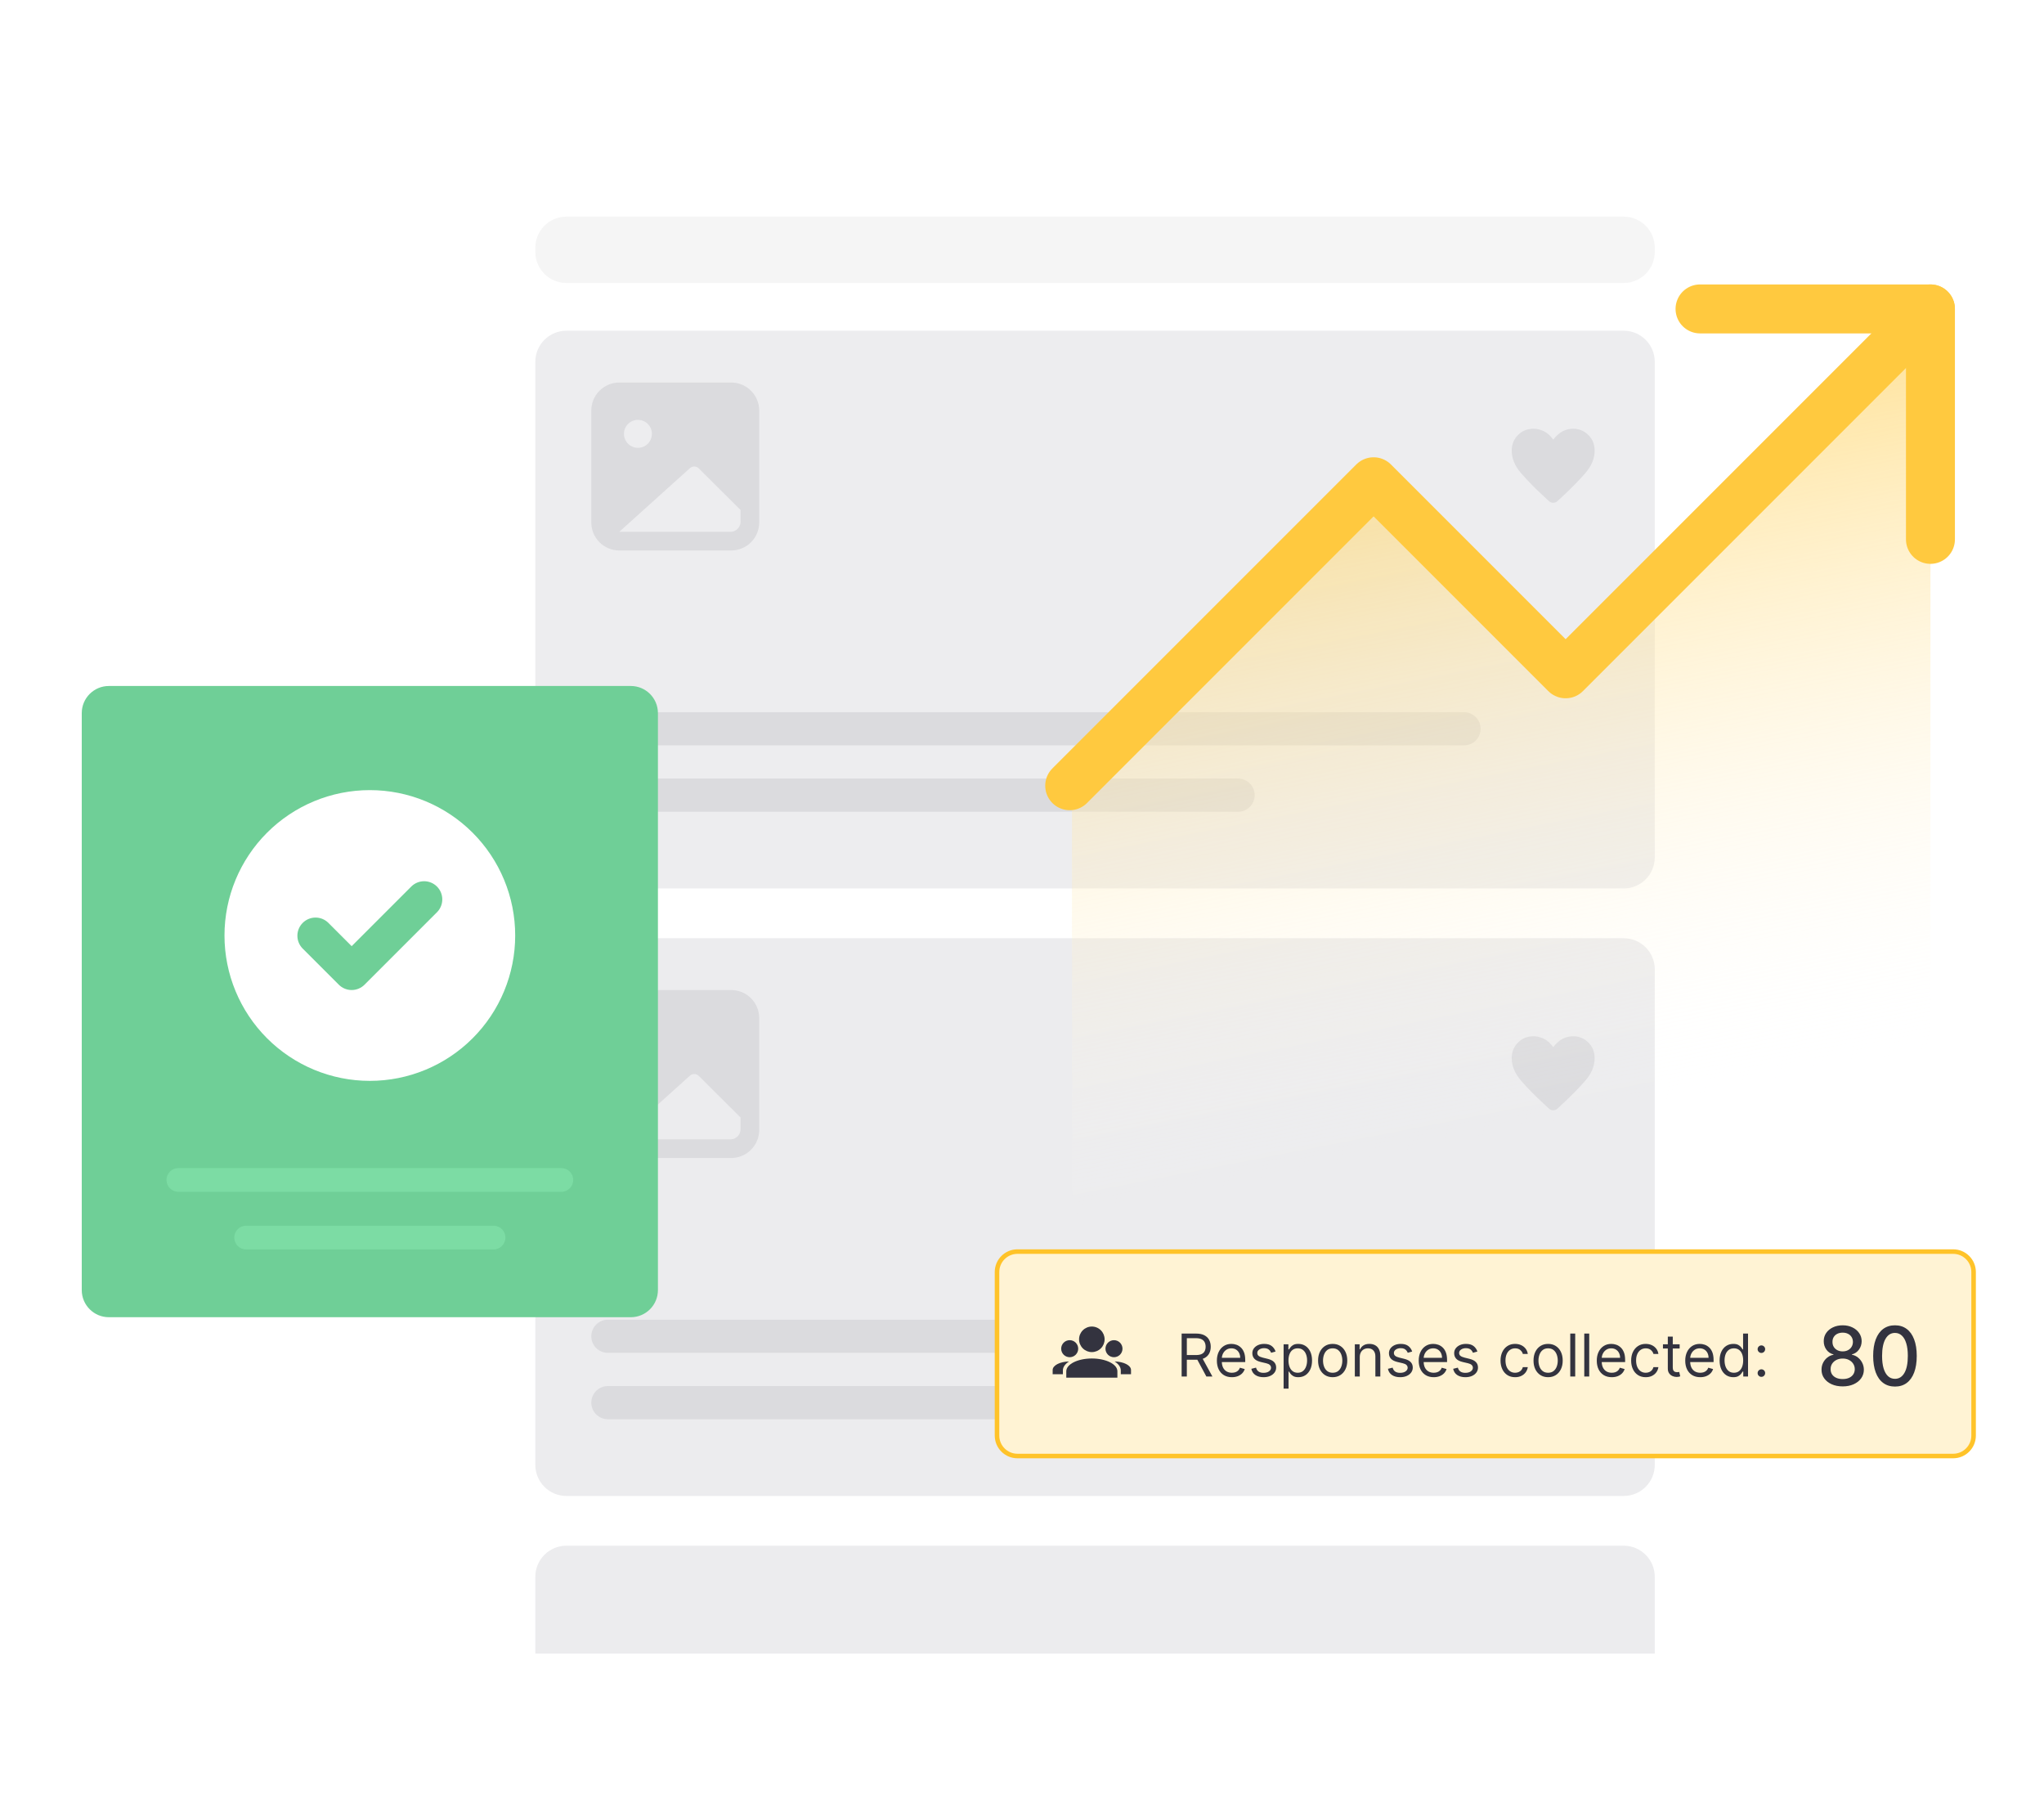
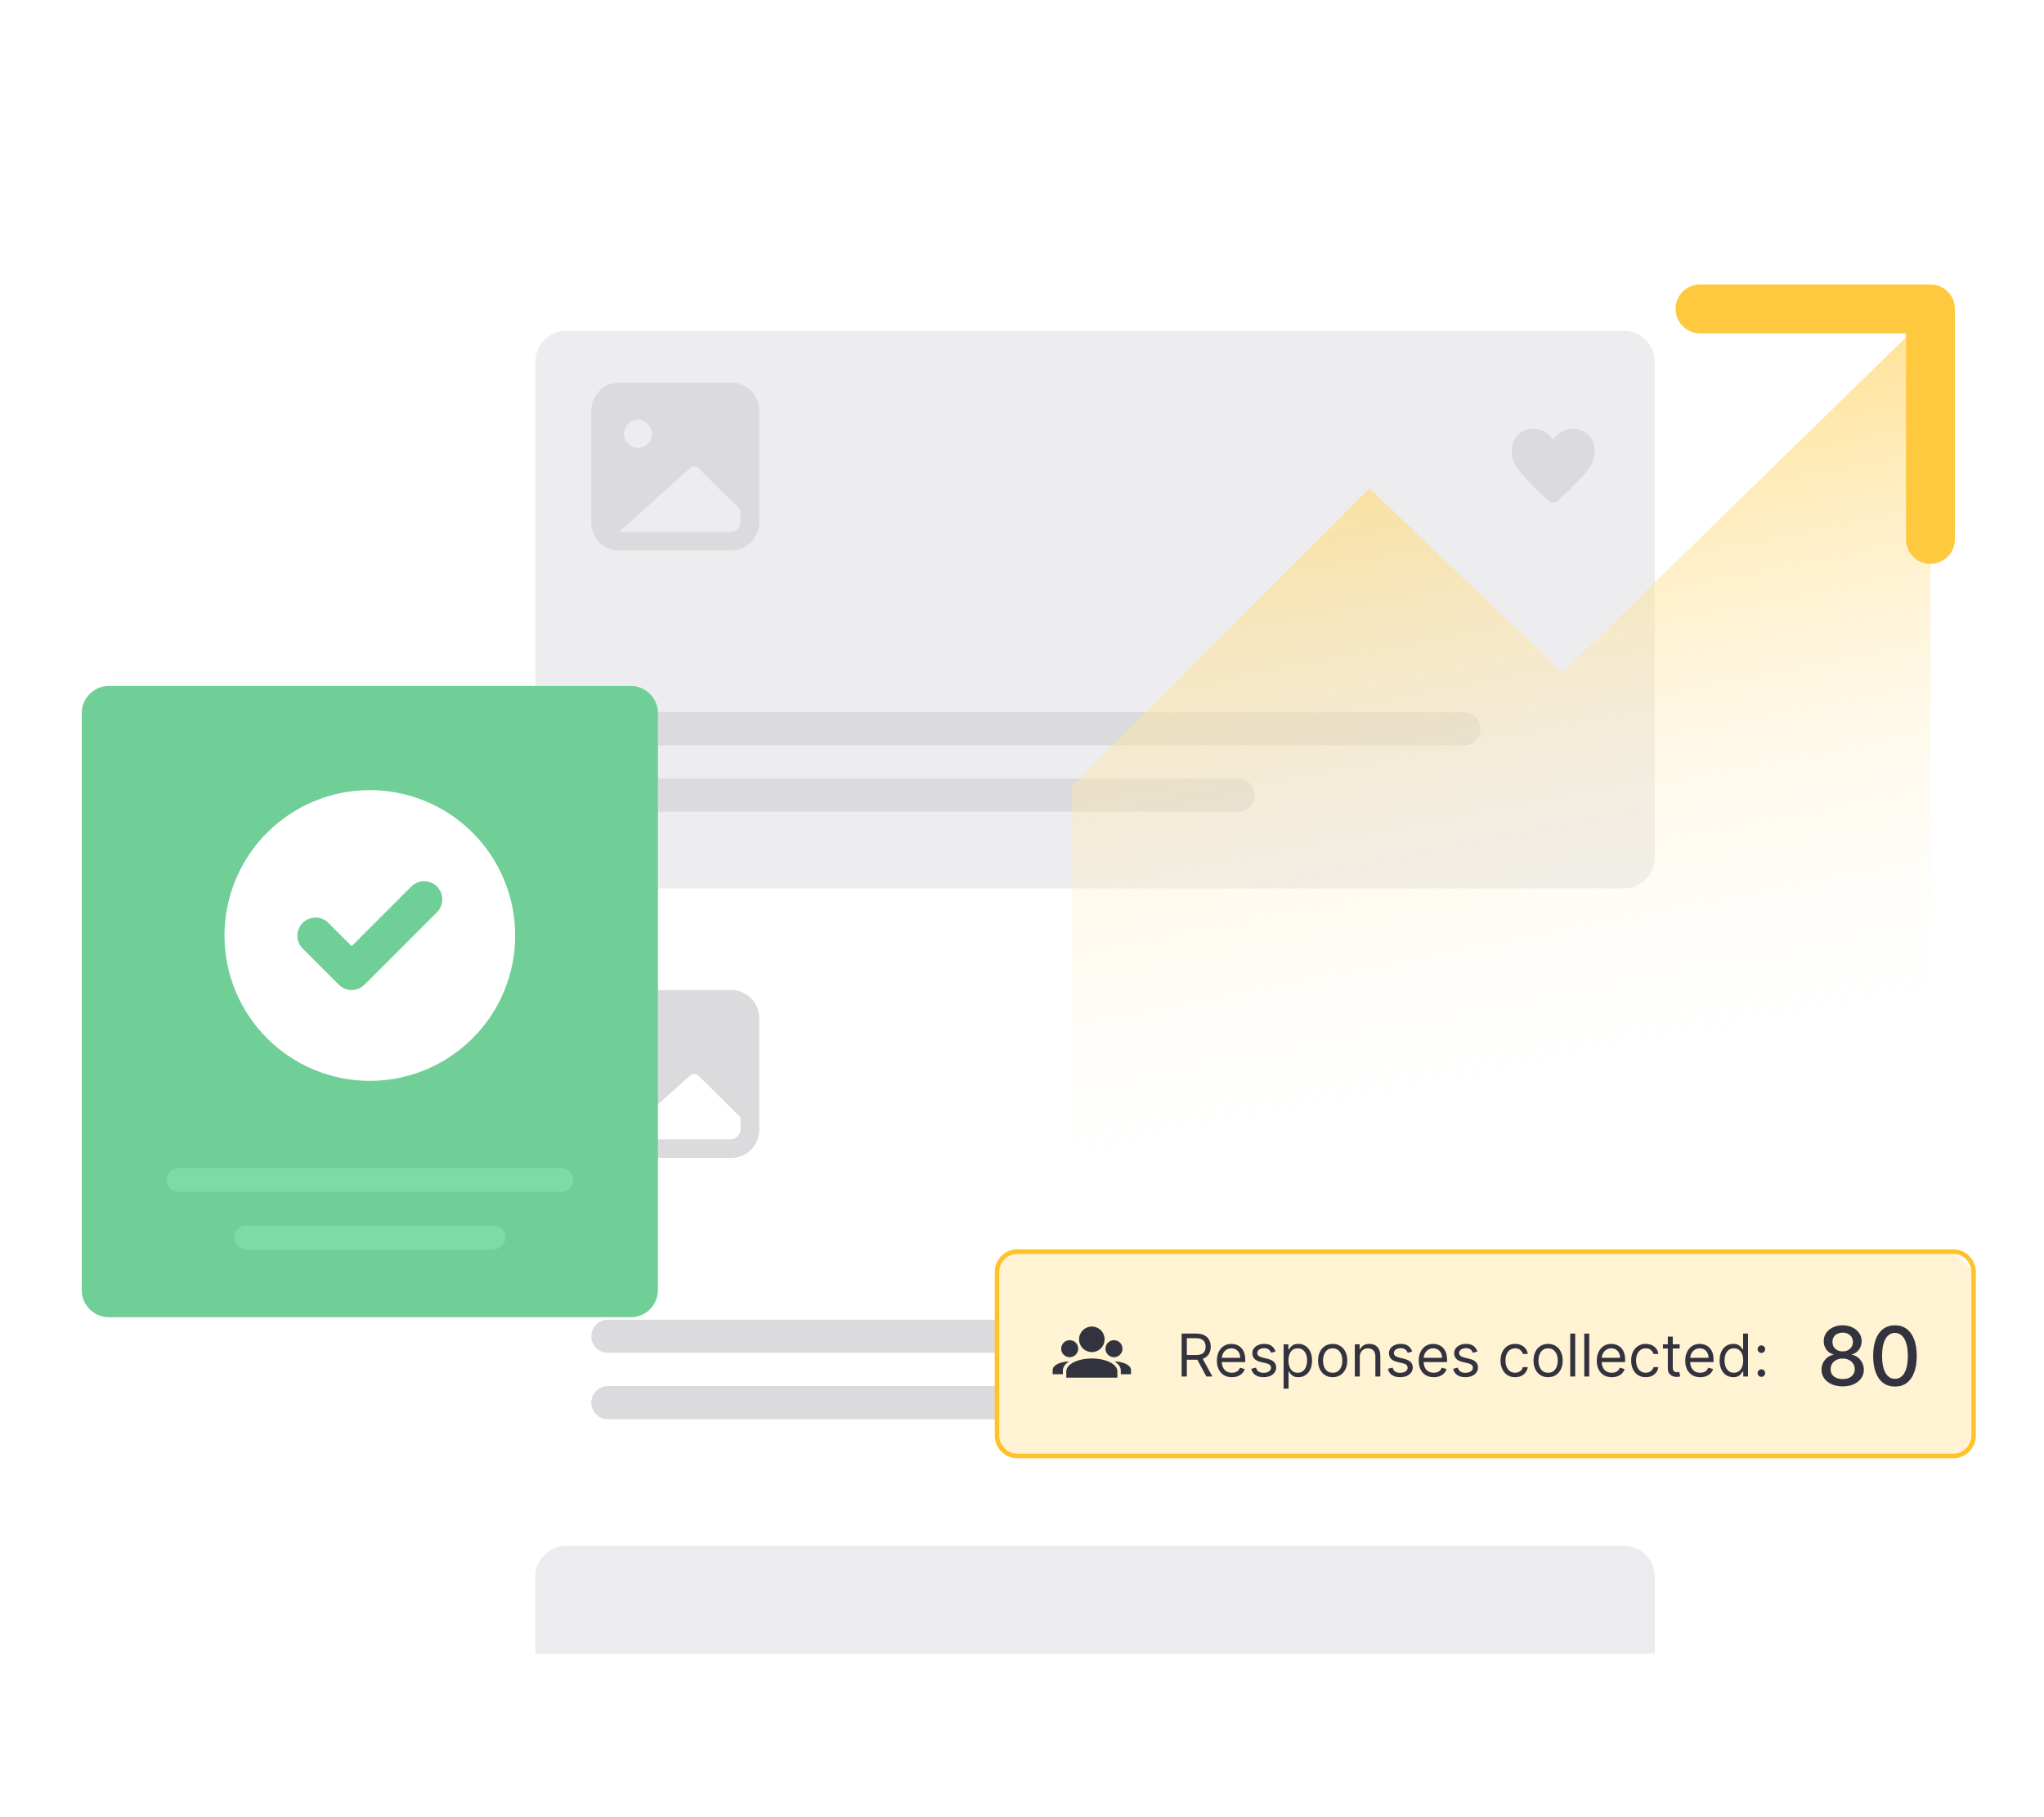
<svg xmlns="http://www.w3.org/2000/svg" width="450" height="400" viewBox="0 0 450 400" fill="none">
  <g filter="url(#filter0_d_2459_154293)">
    <path d="M364.308 34H117.854C110.292 34 104.162 40.13 104.162 47.692V350.283C104.162 357.845 110.292 363.975 117.854 363.975H364.308C371.87 363.975 378 357.845 378 350.283V47.692C378 40.13 371.87 34 364.308 34Z" fill="white" />
    <path d="M357.462 72.797H124.7C120.919 72.797 117.854 75.862 117.854 79.643V188.722C117.854 192.503 120.919 195.568 124.7 195.568H357.462C361.243 195.568 364.308 192.503 364.308 188.722V79.643C364.308 75.862 361.243 72.797 357.462 72.797Z" fill="#EDEDEF" />
-     <path d="M357.462 206.523H124.7C120.919 206.523 117.854 209.588 117.854 213.369V322.448C117.854 326.229 120.919 329.294 124.7 329.294H357.462C361.243 329.294 364.308 326.229 364.308 322.448V213.369C364.308 209.588 361.243 206.523 357.462 206.523Z" fill="#ECECEE" />
    <path d="M160.984 84.203H136.338C134.704 84.203 133.137 84.852 131.981 86.008C130.826 87.163 130.177 88.73 130.177 90.365V115.01C130.177 116.644 130.826 118.211 131.981 119.367C133.137 120.522 134.704 121.171 136.338 121.171H160.984C162.618 121.171 164.185 120.522 165.34 119.367C166.496 118.211 167.145 116.644 167.145 115.01V90.365C167.145 88.73 166.496 87.163 165.34 86.008C164.185 84.852 162.618 84.203 160.984 84.203ZM140.446 92.418C141.055 92.418 141.651 92.599 142.157 92.937C142.664 93.276 143.059 93.757 143.292 94.32C143.525 94.883 143.586 95.502 143.467 96.1C143.348 96.698 143.055 97.246 142.624 97.677C142.193 98.108 141.644 98.402 141.047 98.52C140.449 98.639 139.83 98.578 139.267 98.345C138.704 98.112 138.223 97.717 137.884 97.21C137.546 96.704 137.365 96.108 137.365 95.499C137.365 94.682 137.69 93.898 138.267 93.321C138.845 92.743 139.629 92.418 140.446 92.418ZM163.037 114.661C163.083 115.252 162.892 115.836 162.507 116.287C162.122 116.737 161.574 117.016 160.984 117.064H136.338L151.885 103.057C152.146 102.819 152.487 102.687 152.84 102.687C153.194 102.687 153.534 102.819 153.795 103.057L163.037 112.258V114.661Z" fill="#DBDBDE" />
    <path d="M160.984 217.93H136.338C134.704 217.93 133.137 218.579 131.981 219.734C130.826 220.89 130.177 222.457 130.177 224.091V248.736C130.177 250.371 130.826 251.938 131.981 253.093C133.137 254.249 134.704 254.898 136.338 254.898H160.984C162.618 254.898 164.185 254.249 165.34 253.093C166.496 251.938 167.145 250.371 167.145 248.736V224.091C167.145 222.457 166.496 220.89 165.34 219.734C164.185 218.579 162.618 217.93 160.984 217.93ZM140.446 226.145C141.055 226.145 141.651 226.326 142.157 226.664C142.664 227.003 143.059 227.484 143.292 228.047C143.525 228.609 143.586 229.229 143.467 229.827C143.348 230.424 143.055 230.973 142.624 231.404C142.193 231.835 141.644 232.128 141.047 232.247C140.449 232.366 139.83 232.305 139.267 232.072C138.704 231.839 138.223 231.444 137.884 230.937C137.546 230.43 137.365 229.835 137.365 229.226C137.365 228.408 137.69 227.625 138.267 227.047C138.845 226.469 139.629 226.145 140.446 226.145ZM163.037 248.387C163.083 248.978 162.892 249.563 162.507 250.013C162.122 250.464 161.574 250.743 160.984 250.79H136.338L151.885 236.783C152.146 236.545 152.487 236.413 152.84 236.413C153.194 236.413 153.534 236.545 153.795 236.783L163.037 245.984V248.387Z" fill="#DBDBDE" />
    <path d="M357.462 340.242H124.7C120.919 340.242 117.854 343.307 117.854 347.088V357.548C117.854 361.329 117.854 360.106 117.854 364H364.308V357.548V347.088C364.308 343.307 361.243 340.242 357.462 340.242Z" fill="#ECECEE" />
-     <path d="M357.462 47.688H124.7C120.919 47.688 117.854 50.752 117.854 54.533V55.446C117.854 59.227 120.919 62.292 124.7 62.292H357.462C361.243 62.292 364.308 59.227 364.308 55.446V54.533C364.308 50.752 361.243 47.688 357.462 47.688Z" fill="#F5F5F5" />
    <path d="M322.32 156.773H133.828C131.812 156.773 130.177 158.408 130.177 160.425C130.177 162.441 131.812 164.076 133.828 164.076H322.32C324.336 164.076 325.971 162.441 325.971 160.425C325.971 158.408 324.336 156.773 322.32 156.773Z" fill="#DBDBDE" />
    <path d="M272.573 171.375H133.828C131.812 171.375 130.177 173.01 130.177 175.026C130.177 177.043 131.812 178.677 133.828 178.677H272.573C274.589 178.677 276.224 177.043 276.224 175.026C276.224 173.01 274.589 171.375 272.573 171.375Z" fill="#DBDBDE" />
    <path d="M322.32 290.492H133.828C131.812 290.492 130.177 292.127 130.177 294.143C130.177 296.16 131.812 297.795 133.828 297.795H322.32C324.336 297.795 325.971 296.16 325.971 294.143C325.971 292.127 324.336 290.492 322.32 290.492Z" fill="#DBDBDE" />
    <path d="M272.573 305.102H133.828C131.812 305.102 130.177 306.736 130.177 308.753C130.177 310.769 131.812 312.404 133.828 312.404H272.573C274.589 312.404 276.224 310.769 276.224 308.753C276.224 306.736 274.589 305.102 272.573 305.102Z" fill="#DBDBDE" />
    <path d="M341.009 110.303L339.799 109.185C337.913 107.435 336.277 105.766 334.893 104.176C333.509 102.586 332.816 100.924 332.816 99.19C332.816 97.821 333.277 96.676 334.197 95.756C335.117 94.835 336.255 94.375 337.609 94.375C338.384 94.375 339.153 94.561 339.913 94.934C340.674 95.307 341.351 95.919 341.944 96.771C342.614 95.919 343.306 95.307 344.021 94.934C344.736 94.561 345.489 94.375 346.28 94.375C347.634 94.375 348.771 94.835 349.692 95.756C350.612 96.676 351.072 97.821 351.072 99.19C351.072 100.924 350.38 102.586 348.996 104.176C347.611 105.766 345.976 107.435 344.089 109.185L342.88 110.303C342.621 110.547 342.309 110.668 341.944 110.668C341.579 110.668 341.267 110.547 341.009 110.303Z" fill="#DBDBDE" />
-     <path d="M341.009 244.031L339.799 242.913C337.913 241.163 336.277 239.493 334.893 237.904C333.509 236.314 332.816 234.652 332.816 232.917C332.816 231.548 333.277 230.403 334.197 229.483C335.117 228.563 336.255 228.102 337.609 228.102C338.384 228.102 339.153 228.289 339.913 228.662C340.674 229.034 341.351 229.647 341.944 230.499C342.614 229.647 343.306 229.034 344.021 228.662C344.736 228.289 345.489 228.102 346.28 228.102C347.634 228.102 348.771 228.563 349.692 229.483C350.612 230.403 351.072 231.548 351.072 232.917C351.072 234.652 350.38 236.314 348.996 237.904C347.611 239.493 345.976 241.163 344.089 242.913L342.88 244.031C342.621 244.274 342.309 244.396 341.944 244.396C341.579 244.396 341.267 244.274 341.009 244.031Z" fill="#DBDBDE" />
  </g>
  <g filter="url(#filter1_d_2459_154293)">
    <path d="M138.877 151H23.969C20.672 151 18 153.673 18 156.969V283.977C18 287.273 20.672 289.946 23.969 289.946H138.877C142.173 289.946 144.846 287.273 144.846 283.977V156.969C144.846 153.673 142.173 151 138.877 151Z" fill="#6FCF97" />
    <path fill-rule="evenodd" clip-rule="evenodd" d="M81.423 237.922C89.91 237.922 98.049 234.55 104.05 228.549C110.051 222.548 113.423 214.409 113.423 205.922C113.423 197.435 110.051 189.296 104.05 183.294C98.049 177.293 89.91 173.922 81.423 173.922C72.936 173.922 64.796 177.293 58.795 183.294C52.794 189.296 49.423 197.435 49.423 205.922C49.423 214.409 52.794 222.548 58.795 228.549C64.796 234.55 72.936 237.922 81.423 237.922Z" fill="white" />
    <path d="M97.373 197.942C97.382 198.991 96.979 200.001 96.251 200.756L80.251 216.756C79.5 217.505 78.483 217.927 77.422 217.927C76.362 217.927 75.345 217.505 74.594 216.756L66.594 208.756C65.866 208.001 65.463 206.991 65.472 205.942C65.481 204.893 65.902 203.89 66.643 203.148C67.385 202.407 68.388 201.986 69.437 201.977C70.486 201.968 71.496 202.371 72.251 203.1L77.422 208.272L90.594 195.1C91.349 194.371 92.359 193.968 93.408 193.977C94.457 193.986 95.46 194.407 96.202 195.148C96.943 195.89 97.364 196.893 97.373 197.942Z" fill="#6FCF97" />
    <path d="M123.581 257.117H39.266C37.824 257.117 36.654 258.286 36.654 259.729C36.654 261.171 37.824 262.34 39.266 262.34H123.581C125.024 262.34 126.193 261.171 126.193 259.729C126.193 258.286 125.024 257.117 123.581 257.117Z" fill="#7CDCA4" />
    <path d="M108.658 269.805H54.189C52.746 269.805 51.577 270.974 51.577 272.416C51.577 273.859 52.746 275.028 54.189 275.028H108.658C110.1 275.028 111.269 273.859 111.269 272.416C111.269 270.974 110.1 269.805 108.658 269.805Z" fill="#7CDCA4" />
  </g>
  <path d="M301.5 107.5L236 173V283.5H425V69L344 148L301.5 107.5Z" fill="url(#paint0_linear_2459_154293)" />
  <g filter="url(#filter2_d_2459_154293)">
-     <path d="M425 68L344.682 148.318L302.409 106.045L235.5 172.955" stroke="#FFC93F" stroke-width="10.775" stroke-linecap="round" stroke-linejoin="round" />
-   </g>
+     </g>
  <path d="M374.273 68H425.001V118.727" stroke="#FFC93F" stroke-width="10.775" stroke-linecap="round" stroke-linejoin="round" />
  <g filter="url(#filter3_d_2459_154293)">
-     <path d="M430 275.5H224C221.515 275.5 219.5 277.515 219.5 280V316C219.5 318.485 221.515 320.5 224 320.5H430C432.485 320.5 434.5 318.485 434.5 316V280C434.5 277.515 432.485 275.5 430 275.5Z" fill="#FFF3D4" />
+     <path d="M430 275.5H224C221.515 275.5 219.5 277.515 219.5 280V316C219.5 318.485 221.515 320.5 224 320.5H430C432.485 320.5 434.5 318.485 434.5 316V280Z" fill="#FFF3D4" />
  </g>
  <path d="M240.375 292C241.121 292 241.836 292.296 242.364 292.824C242.891 293.351 243.188 294.067 243.188 294.812C243.188 295.558 242.891 296.274 242.364 296.801C241.836 297.329 241.121 297.625 240.375 297.625C239.629 297.625 238.914 297.329 238.386 296.801C237.859 296.274 237.562 295.558 237.562 294.812C237.562 294.067 237.859 293.351 238.386 292.824C238.914 292.296 239.629 292 240.375 292ZM240.375 299.031C243.483 299.031 246 300.29 246 301.844V303.25H234.75V301.844C234.75 300.29 237.267 299.031 240.375 299.031Z" fill="#33333F" />
  <path fill-rule="evenodd" clip-rule="evenodd" d="M235.358 299.689C233.352 299.726 231.75 300.55 231.75 301.562V302.5H234V301.656C234 300.914 234.507 300.231 235.358 299.689ZM235.5 295C235.997 295 236.474 295.198 236.826 295.549C237.177 295.901 237.375 296.378 237.375 296.875C237.375 297.372 237.177 297.849 236.826 298.201C236.474 298.552 235.997 298.75 235.5 298.75C235.003 298.75 234.526 298.552 234.174 298.201C233.823 297.849 233.625 297.372 233.625 296.875C233.625 296.378 233.823 295.901 234.174 295.549C234.526 295.198 235.003 295 235.5 295Z" fill="#33333F" />
  <path fill-rule="evenodd" clip-rule="evenodd" d="M246.75 302.5H249V301.562C249 300.55 247.398 299.726 245.392 299.689C246.243 300.231 246.75 300.914 246.75 301.656V302.5ZM246.576 295.549C246.224 295.198 245.747 295 245.25 295C244.753 295 244.276 295.198 243.924 295.549C243.573 295.901 243.375 296.378 243.375 296.875C243.375 297.372 243.573 297.849 243.924 298.201C244.276 298.552 244.753 298.75 245.25 298.75C245.747 298.75 246.224 298.552 246.576 298.201C246.927 297.849 247.125 297.372 247.125 296.875C247.125 296.378 246.927 295.901 246.576 295.549Z" fill="#33333F" />
  <path d="M260.145 303.002V293.547H263.339C264.078 293.547 264.684 293.674 265.158 293.926C265.632 294.175 265.983 294.518 266.211 294.955C266.439 295.393 266.553 295.89 266.553 296.447C266.553 297.004 266.439 297.498 266.211 297.928C265.983 298.359 265.634 298.698 265.163 298.944C264.692 299.187 264.09 299.309 263.358 299.309H260.773V298.275H263.321C263.826 298.275 264.232 298.201 264.54 298.053C264.851 297.905 265.075 297.696 265.214 297.425C265.355 297.151 265.426 296.825 265.426 296.447C265.426 296.068 265.355 295.737 265.214 295.454C265.072 295.171 264.846 294.952 264.535 294.799C264.224 294.642 263.813 294.563 263.303 294.563H261.29V303.002H260.145ZM264.595 298.755L266.922 303.002H265.592L263.303 298.755H264.595ZM271.209 303.15C270.526 303.15 269.937 302.999 269.441 302.697C268.949 302.393 268.569 301.968 268.301 301.423C268.036 300.875 267.904 300.238 267.904 299.512C267.904 298.786 268.036 298.145 268.301 297.591C268.569 297.034 268.941 296.6 269.418 296.29C269.898 295.976 270.458 295.819 271.099 295.819C271.468 295.819 271.833 295.88 272.193 296.003C272.553 296.127 272.881 296.327 273.176 296.604C273.472 296.877 273.707 297.241 273.882 297.693C274.058 298.145 274.146 298.703 274.146 299.364V299.826H268.68V298.884H273.038C273.038 298.484 272.958 298.127 272.797 297.813C272.641 297.499 272.416 297.251 272.123 297.07C271.834 296.888 271.493 296.797 271.099 296.797C270.665 296.797 270.289 296.905 269.972 297.121C269.658 297.333 269.417 297.61 269.247 297.952C269.078 298.293 268.994 298.659 268.994 299.05V299.678C268.994 300.214 269.086 300.668 269.271 301.04C269.458 301.409 269.718 301.691 270.051 301.885C270.383 302.076 270.769 302.171 271.209 302.171C271.496 302.171 271.754 302.131 271.985 302.051C272.219 301.968 272.42 301.845 272.59 301.682C272.759 301.515 272.89 301.309 272.982 301.063L274.035 301.359C273.924 301.716 273.738 302.029 273.476 302.3C273.215 302.568 272.891 302.777 272.507 302.928C272.122 303.076 271.69 303.15 271.209 303.15ZM280.826 297.499L279.847 297.776C279.785 297.613 279.695 297.455 279.574 297.301C279.458 297.144 279.297 297.014 279.094 296.913C278.891 296.811 278.631 296.761 278.314 296.761C277.88 296.761 277.519 296.861 277.229 297.061C276.943 297.258 276.8 297.508 276.8 297.813C276.8 298.084 276.898 298.298 277.095 298.455C277.292 298.612 277.6 298.743 278.019 298.847L279.071 299.106C279.705 299.26 280.178 299.495 280.489 299.812C280.799 300.126 280.955 300.531 280.955 301.026C280.955 301.432 280.838 301.796 280.604 302.116C280.373 302.436 280.05 302.688 279.634 302.873C279.219 303.057 278.736 303.15 278.185 303.15C277.462 303.15 276.863 302.993 276.389 302.679C275.915 302.365 275.615 301.906 275.489 301.303L276.523 301.045C276.621 301.426 276.808 301.712 277.082 301.903C277.359 302.094 277.72 302.19 278.166 302.19C278.674 302.19 279.077 302.082 279.376 301.866C279.678 301.648 279.828 301.386 279.828 301.082C279.828 300.835 279.742 300.629 279.57 300.463C279.398 300.294 279.133 300.167 278.776 300.084L277.594 299.807C276.945 299.654 276.468 299.415 276.163 299.092C275.861 298.766 275.71 298.358 275.71 297.868C275.71 297.468 275.823 297.114 276.047 296.807C276.275 296.499 276.585 296.257 276.975 296.082C277.369 295.906 277.816 295.819 278.314 295.819C279.016 295.819 279.567 295.973 279.967 296.28C280.37 296.588 280.656 296.994 280.826 297.499ZM282.595 305.661V295.911H283.647V297.038H283.777C283.857 296.914 283.967 296.757 284.109 296.567C284.254 296.373 284.46 296.2 284.728 296.05C284.998 295.896 285.365 295.819 285.826 295.819C286.423 295.819 286.95 295.968 287.405 296.267C287.861 296.565 288.216 296.988 288.472 297.536C288.727 298.084 288.855 298.73 288.855 299.475C288.855 300.226 288.727 300.877 288.472 301.428C288.216 301.976 287.862 302.4 287.41 302.702C286.957 303 286.436 303.15 285.845 303.15C285.389 303.15 285.025 303.074 284.751 302.924C284.477 302.77 284.266 302.596 284.118 302.402C283.971 302.205 283.857 302.042 283.777 301.913H283.684V305.661H282.595ZM283.666 299.457C283.666 299.992 283.744 300.464 283.901 300.874C284.058 301.28 284.288 301.599 284.589 301.829C284.891 302.057 285.26 302.171 285.697 302.171C286.153 302.171 286.533 302.051 286.837 301.811C287.145 301.568 287.376 301.242 287.53 300.832C287.687 300.42 287.765 299.961 287.765 299.457C287.765 298.958 287.688 298.509 287.534 298.109C287.384 297.705 287.154 297.387 286.847 297.153C286.542 296.916 286.159 296.797 285.697 296.797C285.254 296.797 284.882 296.91 284.58 297.134C284.278 297.356 284.051 297.667 283.897 298.067C283.743 298.464 283.666 298.927 283.666 299.457ZM293.397 303.15C292.757 303.15 292.196 302.997 291.712 302.693C291.232 302.388 290.857 301.962 290.586 301.414C290.318 300.866 290.184 300.226 290.184 299.493C290.184 298.755 290.318 298.11 290.586 297.559C290.857 297.008 291.232 296.58 291.712 296.276C292.196 295.971 292.757 295.819 293.397 295.819C294.038 295.819 294.598 295.971 295.078 296.276C295.561 296.58 295.936 297.008 296.204 297.559C296.475 298.11 296.61 298.755 296.61 299.493C296.61 300.226 296.475 300.866 296.204 301.414C295.936 301.962 295.561 302.388 295.078 302.693C294.598 302.997 294.038 303.15 293.397 303.15ZM293.397 302.171C293.884 302.171 294.284 302.046 294.598 301.797C294.912 301.548 295.144 301.22 295.295 300.814C295.446 300.408 295.521 299.967 295.521 299.493C295.521 299.02 295.446 298.578 295.295 298.169C295.144 297.759 294.912 297.428 294.598 297.176C294.284 296.924 293.884 296.797 293.397 296.797C292.911 296.797 292.511 296.924 292.197 297.176C291.883 297.428 291.651 297.759 291.5 298.169C291.349 298.578 291.274 299.02 291.274 299.493C291.274 299.967 291.349 300.408 291.5 300.814C291.651 301.22 291.883 301.548 292.197 301.797C292.511 302.046 292.911 302.171 293.397 302.171ZM299.363 298.736V303.002H298.274V295.911H299.326V297.019H299.418C299.585 296.659 299.837 296.37 300.176 296.151C300.514 295.93 300.951 295.819 301.487 295.819C301.967 295.819 302.387 295.917 302.747 296.114C303.107 296.308 303.387 296.604 303.587 297.001C303.787 297.395 303.887 297.893 303.887 298.496V303.002H302.798V298.57C302.798 298.013 302.653 297.579 302.364 297.268C302.074 296.954 301.677 296.797 301.173 296.797C300.825 296.797 300.514 296.873 300.24 297.024C299.969 297.174 299.755 297.395 299.598 297.684C299.441 297.973 299.363 298.324 299.363 298.736ZM310.901 297.499L309.922 297.776C309.86 297.613 309.77 297.455 309.65 297.301C309.533 297.144 309.373 297.014 309.17 296.913C308.966 296.811 308.706 296.761 308.389 296.761C307.955 296.761 307.594 296.861 307.305 297.061C307.018 297.258 306.875 297.508 306.875 297.813C306.875 298.084 306.974 298.298 307.171 298.455C307.368 298.612 307.675 298.743 308.094 298.847L309.146 299.106C309.78 299.26 310.253 299.495 310.564 299.812C310.875 300.126 311.03 300.531 311.03 301.026C311.03 301.432 310.913 301.796 310.679 302.116C310.448 302.436 310.125 302.688 309.71 302.873C309.294 303.057 308.811 303.15 308.26 303.15C307.537 303.15 306.938 302.993 306.464 302.679C305.99 302.365 305.69 301.906 305.564 301.303L306.598 301.045C306.697 301.426 306.883 301.712 307.157 301.903C307.434 302.094 307.795 302.19 308.242 302.19C308.749 302.19 309.153 302.082 309.451 301.866C309.753 301.648 309.904 301.386 309.904 301.082C309.904 300.835 309.817 300.629 309.645 300.463C309.473 300.294 309.208 300.167 308.851 300.084L307.669 299.807C307.02 299.654 306.543 299.415 306.238 299.092C305.936 298.766 305.786 298.358 305.786 297.868C305.786 297.468 305.898 297.114 306.123 296.807C306.35 296.499 306.66 296.257 307.051 296.082C307.445 295.906 307.891 295.819 308.389 295.819C309.091 295.819 309.642 295.973 310.042 296.28C310.445 296.588 310.731 296.994 310.901 297.499ZM315.643 303.15C314.96 303.15 314.37 302.999 313.875 302.697C313.382 302.393 313.002 301.968 312.735 301.423C312.47 300.875 312.338 300.238 312.338 299.512C312.338 298.786 312.47 298.145 312.735 297.591C313.002 297.034 313.375 296.6 313.852 296.29C314.332 295.976 314.892 295.819 315.532 295.819C315.902 295.819 316.266 295.88 316.626 296.003C316.986 296.127 317.314 296.327 317.61 296.604C317.905 296.877 318.141 297.241 318.316 297.693C318.491 298.145 318.579 298.703 318.579 299.364V299.826H313.113V298.884H317.471C317.471 298.484 317.391 298.127 317.231 297.813C317.074 297.499 316.849 297.251 316.557 297.07C316.268 296.888 315.926 296.797 315.532 296.797C315.098 296.797 314.723 296.905 314.406 297.121C314.092 297.333 313.85 297.61 313.681 297.952C313.512 298.293 313.427 298.659 313.427 299.05V299.678C313.427 300.214 313.519 300.668 313.704 301.04C313.892 301.409 314.152 301.691 314.484 301.885C314.817 302.076 315.203 302.171 315.643 302.171C315.929 302.171 316.188 302.131 316.419 302.051C316.652 301.968 316.854 301.845 317.023 301.682C317.193 301.515 317.323 301.309 317.416 301.063L318.468 301.359C318.358 301.716 318.171 302.029 317.91 302.3C317.648 302.568 317.325 302.777 316.94 302.928C316.556 303.076 316.123 303.15 315.643 303.15ZM325.259 297.499L324.28 297.776C324.219 297.613 324.128 297.455 324.008 297.301C323.891 297.144 323.731 297.014 323.528 296.913C323.325 296.811 323.065 296.761 322.748 296.761C322.314 296.761 321.952 296.861 321.663 297.061C321.377 297.258 321.234 297.508 321.234 297.813C321.234 298.084 321.332 298.298 321.529 298.455C321.726 298.612 322.034 298.743 322.452 298.847L323.505 299.106C324.139 299.26 324.611 299.495 324.922 299.812C325.233 300.126 325.388 300.531 325.388 301.026C325.388 301.432 325.271 301.796 325.038 302.116C324.807 302.436 324.484 302.688 324.068 302.873C323.653 303.057 323.169 303.15 322.619 303.15C321.895 303.15 321.297 302.993 320.823 302.679C320.349 302.365 320.049 301.906 319.922 301.303L320.957 301.045C321.055 301.426 321.241 301.712 321.515 301.903C321.792 302.094 322.154 302.19 322.6 302.19C323.108 302.19 323.511 302.082 323.81 301.866C324.111 301.648 324.262 301.386 324.262 301.082C324.262 300.835 324.176 300.629 324.003 300.463C323.831 300.294 323.566 300.167 323.209 300.084L322.028 299.807C321.378 299.654 320.901 299.415 320.597 299.092C320.295 298.766 320.144 298.358 320.144 297.868C320.144 297.468 320.256 297.114 320.481 296.807C320.709 296.499 321.018 296.257 321.409 296.082C321.803 295.906 322.249 295.819 322.748 295.819C323.449 295.819 324 295.973 324.4 296.28C324.804 296.588 325.09 296.994 325.259 297.499ZM333.565 303.15C332.901 303.15 332.328 302.993 331.848 302.679C331.368 302.365 330.999 301.933 330.74 301.382C330.482 300.831 330.352 300.201 330.352 299.493C330.352 298.773 330.485 298.138 330.749 297.587C331.017 297.033 331.389 296.6 331.866 296.29C332.347 295.976 332.907 295.819 333.547 295.819C334.045 295.819 334.495 295.911 334.895 296.096C335.295 296.28 335.623 296.539 335.878 296.871C336.134 297.204 336.292 297.591 336.354 298.035H335.264C335.181 297.712 334.996 297.425 334.71 297.176C334.427 296.924 334.045 296.797 333.565 296.797C333.141 296.797 332.768 296.908 332.448 297.13C332.131 297.348 331.883 297.658 331.705 298.058C331.529 298.455 331.442 298.921 331.442 299.457C331.442 300.004 331.528 300.481 331.7 300.888C331.876 301.294 332.122 301.609 332.439 301.834C332.759 302.059 333.134 302.171 333.565 302.171C333.848 302.171 334.105 302.122 334.336 302.023C334.567 301.925 334.763 301.783 334.923 301.599C335.083 301.414 335.196 301.192 335.264 300.934H336.354C336.292 301.352 336.14 301.729 335.897 302.065C335.657 302.397 335.338 302.662 334.941 302.859C334.547 303.053 334.089 303.15 333.565 303.15ZM340.827 303.15C340.187 303.15 339.625 302.997 339.142 302.693C338.662 302.388 338.286 301.962 338.016 301.414C337.748 300.866 337.614 300.226 337.614 299.493C337.614 298.755 337.748 298.11 338.016 297.559C338.286 297.008 338.662 296.58 339.142 296.276C339.625 295.971 340.187 295.819 340.827 295.819C341.467 295.819 342.027 295.971 342.507 296.276C342.991 296.58 343.366 297.008 343.634 297.559C343.905 298.11 344.04 298.755 344.04 299.493C344.04 300.226 343.905 300.866 343.634 301.414C343.366 301.962 342.991 302.388 342.507 302.693C342.027 302.997 341.467 303.15 340.827 303.15ZM340.827 302.171C341.313 302.171 341.713 302.046 342.027 301.797C342.341 301.548 342.574 301.22 342.724 300.814C342.875 300.408 342.951 299.967 342.951 299.493C342.951 299.02 342.875 298.578 342.724 298.169C342.574 297.759 342.341 297.428 342.027 297.176C341.713 296.924 341.313 296.797 340.827 296.797C340.341 296.797 339.941 296.924 339.627 297.176C339.313 297.428 339.08 297.759 338.93 298.169C338.779 298.578 338.703 299.02 338.703 299.493C338.703 299.967 338.779 300.408 338.93 300.814C339.08 301.22 339.313 301.548 339.627 301.797C339.941 302.046 340.341 302.171 340.827 302.171ZM346.793 293.547V303.002H345.703V293.547H346.793ZM349.878 293.547V303.002H348.788V293.547H349.878ZM354.846 303.15C354.163 303.15 353.574 302.999 353.078 302.697C352.586 302.393 352.206 301.968 351.938 301.423C351.673 300.875 351.541 300.238 351.541 299.512C351.541 298.786 351.673 298.145 351.938 297.591C352.206 297.034 352.578 296.6 353.055 296.29C353.535 295.976 354.095 295.819 354.735 295.819C355.105 295.819 355.469 295.88 355.829 296.003C356.19 296.127 356.517 296.327 356.813 296.604C357.108 296.877 357.344 297.241 357.519 297.693C357.695 298.145 357.782 298.703 357.782 299.364V299.826H352.316V298.884H356.674C356.674 298.484 356.594 298.127 356.434 297.813C356.277 297.499 356.053 297.251 355.76 297.07C355.471 296.888 355.129 296.797 354.735 296.797C354.301 296.797 353.926 296.905 353.609 297.121C353.295 297.333 353.053 297.61 352.884 297.952C352.715 298.293 352.63 298.659 352.63 299.05V299.678C352.63 300.214 352.723 300.668 352.907 301.04C353.095 301.409 353.355 301.691 353.687 301.885C354.02 302.076 354.406 302.171 354.846 302.171C355.132 302.171 355.391 302.131 355.622 302.051C355.856 301.968 356.057 301.845 356.226 301.682C356.396 301.515 356.527 301.309 356.619 301.063L357.671 301.359C357.561 301.716 357.374 302.029 357.113 302.3C356.851 302.568 356.528 302.777 356.143 302.928C355.759 303.076 355.326 303.15 354.846 303.15ZM362.32 303.15C361.655 303.15 361.083 302.993 360.603 302.679C360.123 302.365 359.753 301.933 359.495 301.382C359.236 300.831 359.107 300.201 359.107 299.493C359.107 298.773 359.239 298.138 359.504 297.587C359.772 297.033 360.144 296.6 360.621 296.29C361.101 295.976 361.662 295.819 362.302 295.819C362.8 295.819 363.25 295.911 363.65 296.096C364.05 296.28 364.378 296.539 364.633 296.871C364.889 297.204 365.047 297.591 365.109 298.035H364.019C363.936 297.712 363.751 297.425 363.465 297.176C363.182 296.924 362.8 296.797 362.32 296.797C361.896 296.797 361.523 296.908 361.203 297.13C360.886 297.348 360.638 297.658 360.46 298.058C360.284 298.455 360.197 298.921 360.197 299.457C360.197 300.004 360.283 300.481 360.455 300.888C360.631 301.294 360.877 301.609 361.194 301.834C361.514 302.059 361.889 302.171 362.32 302.171C362.603 302.171 362.86 302.122 363.091 302.023C363.322 301.925 363.517 301.783 363.677 301.599C363.838 301.414 363.951 301.192 364.019 300.934H365.109C365.047 301.352 364.895 301.729 364.652 302.065C364.411 302.397 364.093 302.662 363.696 302.859C363.302 303.053 362.843 303.15 362.32 303.15ZM369.785 295.911V296.834H366.11V295.911H369.785ZM367.181 294.212H368.271V300.971C368.271 301.279 368.315 301.509 368.405 301.663C368.497 301.814 368.614 301.916 368.756 301.968C368.9 302.017 369.053 302.042 369.213 302.042C369.333 302.042 369.431 302.036 369.508 302.023C369.585 302.008 369.647 301.996 369.693 301.986L369.914 302.965C369.84 302.993 369.737 303.02 369.605 303.048C369.473 303.079 369.305 303.094 369.102 303.094C368.794 303.094 368.492 303.028 368.197 302.896C367.905 302.763 367.661 302.562 367.468 302.291C367.277 302.02 367.181 301.679 367.181 301.266V294.212ZM374.321 303.15C373.638 303.15 373.048 302.999 372.553 302.697C372.06 302.393 371.68 301.968 371.412 301.423C371.148 300.875 371.015 300.238 371.015 299.512C371.015 298.786 371.148 298.145 371.412 297.591C371.68 297.034 372.053 296.6 372.53 296.29C373.01 295.976 373.57 295.819 374.21 295.819C374.579 295.819 374.944 295.88 375.304 296.003C375.664 296.127 375.992 296.327 376.287 296.604C376.583 296.877 376.818 297.241 376.994 297.693C377.169 298.145 377.257 298.703 377.257 299.364V299.826H371.791V298.884H376.149C376.149 298.484 376.069 298.127 375.909 297.813C375.752 297.499 375.527 297.251 375.235 297.07C374.946 296.888 374.604 296.797 374.21 296.797C373.776 296.797 373.401 296.905 373.084 297.121C372.77 297.333 372.528 297.61 372.359 297.952C372.189 298.293 372.105 298.659 372.105 299.05V299.678C372.105 300.214 372.197 300.668 372.382 301.04C372.57 301.409 372.83 301.691 373.162 301.885C373.494 302.076 373.881 302.171 374.321 302.171C374.607 302.171 374.866 302.131 375.096 302.051C375.33 301.968 375.532 301.845 375.701 301.682C375.87 301.515 376.001 301.309 376.093 301.063L377.146 301.359C377.035 301.716 376.849 302.029 376.587 302.3C376.326 302.568 376.003 302.777 375.618 302.928C375.233 303.076 374.801 303.15 374.321 303.15ZM381.592 303.15C381.001 303.15 380.479 303 380.027 302.702C379.574 302.4 379.22 301.976 378.965 301.428C378.709 300.877 378.582 300.226 378.582 299.475C378.582 298.73 378.709 298.084 378.965 297.536C379.22 296.988 379.576 296.565 380.031 296.267C380.487 295.968 381.013 295.819 381.61 295.819C382.072 295.819 382.437 295.896 382.704 296.05C382.975 296.2 383.181 296.373 383.323 296.567C383.468 296.757 383.58 296.914 383.66 297.038H383.752V293.547H384.842V303.002H383.789V301.913H383.66C383.58 302.042 383.466 302.205 383.318 302.402C383.171 302.596 382.96 302.77 382.686 302.924C382.412 303.074 382.047 303.15 381.592 303.15ZM381.739 302.171C382.176 302.171 382.546 302.057 382.847 301.829C383.149 301.599 383.378 301.28 383.535 300.874C383.692 300.464 383.771 299.992 383.771 299.457C383.771 298.927 383.694 298.464 383.54 298.067C383.386 297.667 383.158 297.356 382.857 297.134C382.555 296.91 382.183 296.797 381.739 296.797C381.278 296.797 380.893 296.916 380.585 297.153C380.281 297.387 380.051 297.705 379.897 298.109C379.747 298.509 379.671 298.958 379.671 299.457C379.671 299.961 379.748 300.42 379.902 300.832C380.059 301.242 380.29 301.568 380.595 301.811C380.902 302.051 381.284 302.171 381.739 302.171ZM387.782 303.076C387.555 303.076 387.359 302.994 387.196 302.831C387.033 302.668 386.951 302.473 386.951 302.245C386.951 302.017 387.033 301.822 387.196 301.659C387.359 301.495 387.555 301.414 387.782 301.414C388.01 301.414 388.206 301.495 388.369 301.659C388.532 301.822 388.613 302.017 388.613 302.245C388.613 302.396 388.575 302.534 388.498 302.66C388.424 302.787 388.324 302.888 388.198 302.965C388.075 303.039 387.936 303.076 387.782 303.076ZM387.782 297.813C387.555 297.813 387.359 297.732 387.196 297.568C387.033 297.405 386.951 297.21 386.951 296.982C386.951 296.754 387.033 296.559 387.196 296.396C387.359 296.233 387.555 296.151 387.782 296.151C388.01 296.151 388.206 296.233 388.369 296.396C388.532 296.559 388.613 296.754 388.613 296.982C388.613 297.133 388.575 297.271 388.498 297.398C388.424 297.524 388.324 297.625 388.198 297.702C388.075 297.776 387.936 297.813 387.782 297.813Z" fill="#33333F" />
  <path d="M405.683 305.176C404.766 305.176 403.957 305.018 403.254 304.703C402.555 304.388 402.007 303.953 401.611 303.399C401.214 302.845 401.018 302.214 401.023 301.507C401.018 300.953 401.131 300.444 401.362 299.979C401.596 299.51 401.913 299.121 402.314 298.809C402.714 298.494 403.162 298.294 403.656 298.209V298.132C403.004 297.974 402.482 297.625 402.09 297.084C401.698 296.542 401.504 295.92 401.509 295.217C401.504 294.548 401.681 293.952 402.039 293.427C402.401 292.899 402.898 292.484 403.528 292.181C404.159 291.878 404.877 291.727 405.683 291.727C406.479 291.727 407.191 291.881 407.817 292.187C408.448 292.49 408.945 292.905 409.307 293.434C409.669 293.958 409.852 294.552 409.857 295.217C409.852 295.92 409.652 296.542 409.256 297.084C408.859 297.625 408.344 297.974 407.709 298.132V298.209C408.199 298.294 408.64 298.494 409.032 298.809C409.428 299.121 409.744 299.51 409.978 299.979C410.217 300.444 410.338 300.953 410.342 301.507C410.338 302.214 410.138 302.845 409.741 303.399C409.345 303.953 408.795 304.388 408.092 304.703C407.393 305.018 406.59 305.176 405.683 305.176ZM405.683 303.559C406.224 303.559 406.692 303.469 407.089 303.29C407.485 303.107 407.792 302.854 408.009 302.53C408.227 302.202 408.337 301.818 408.342 301.379C408.337 300.923 408.218 300.52 407.984 300.171C407.754 299.822 407.44 299.547 407.044 299.346C406.648 299.146 406.194 299.046 405.683 299.046C405.167 299.046 404.709 299.146 404.308 299.346C403.908 299.547 403.592 299.822 403.362 300.171C403.132 300.52 403.019 300.923 403.023 301.379C403.019 301.818 403.124 302.202 403.337 302.53C403.554 302.854 403.863 303.107 404.263 303.29C404.664 303.469 405.137 303.559 405.683 303.559ZM405.683 297.467C406.117 297.467 406.503 297.38 406.839 297.205C407.176 297.03 407.44 296.787 407.632 296.476C407.828 296.165 407.928 295.801 407.933 295.383C407.928 294.974 407.83 294.616 407.638 294.309C407.451 294.003 407.189 293.766 406.852 293.6C406.516 293.43 406.126 293.344 405.683 293.344C405.231 293.344 404.835 293.43 404.494 293.6C404.157 293.766 403.895 294.003 403.707 294.309C403.52 294.616 403.428 294.974 403.433 295.383C403.428 295.801 403.522 296.165 403.714 296.476C403.906 296.787 404.17 297.03 404.506 297.205C404.847 297.38 405.239 297.467 405.683 297.467ZM417.19 305.214C416.18 305.21 415.317 304.944 414.601 304.415C413.885 303.887 413.338 303.118 412.958 302.108C412.579 301.098 412.389 299.881 412.389 298.458C412.389 297.039 412.579 295.827 412.958 294.821C413.342 293.815 413.892 293.048 414.607 292.52C415.328 291.991 416.188 291.727 417.19 291.727C418.191 291.727 419.05 291.993 419.766 292.526C420.482 293.055 421.029 293.822 421.409 294.827C421.792 295.829 421.984 297.039 421.984 298.458C421.984 299.885 421.794 301.104 421.415 302.114C421.036 303.12 420.488 303.889 419.772 304.422C419.056 304.95 418.195 305.214 417.19 305.214ZM417.19 303.508C418.076 303.508 418.769 303.075 419.267 302.21C419.77 301.345 420.021 300.094 420.021 298.458C420.021 297.371 419.906 296.453 419.676 295.703C419.45 294.949 419.124 294.378 418.698 293.99C418.276 293.598 417.774 293.402 417.19 293.402C416.308 293.402 415.615 293.836 415.112 294.706C414.61 295.575 414.356 296.826 414.352 298.458C414.352 299.549 414.465 300.471 414.691 301.226C414.921 301.976 415.247 302.545 415.669 302.932C416.09 303.316 416.597 303.508 417.19 303.508Z" fill="#33333F" />
  <path d="M430 275.5H224C221.515 275.5 219.5 277.515 219.5 280V316C219.5 318.485 221.515 320.5 224 320.5H430C432.485 320.5 434.5 318.485 434.5 316V280C434.5 277.515 432.485 275.5 430 275.5Z" stroke="#FFC329" />
  <defs>
    <filter id="filter0_d_2459_154293" x="94.162" y="24" width="293.838" height="350" filterUnits="userSpaceOnUse" color-interpolation-filters="sRGB">
      <feFlood flood-opacity="0" result="BackgroundImageFix" />
      <feColorMatrix in="SourceAlpha" type="matrix" values="0 0 0 0 0 0 0 0 0 0 0 0 0 0 0 0 0 0 127 0" result="hardAlpha" />
      <feOffset />
      <feGaussianBlur stdDeviation="5" />
      <feColorMatrix type="matrix" values="0 0 0 0 0.29 0 0 0 0 0.29 0 0 0 0 0.349 0 0 0 0.2 0" />
      <feBlend mode="normal" in2="BackgroundImageFix" result="effect1_dropShadow_2459_154293" />
      <feBlend mode="normal" in="SourceGraphic" in2="effect1_dropShadow_2459_154293" result="shape" />
    </filter>
    <filter id="filter1_d_2459_154293" x="8" y="141" width="146.846" height="158.945" filterUnits="userSpaceOnUse" color-interpolation-filters="sRGB">
      <feFlood flood-opacity="0" result="BackgroundImageFix" />
      <feColorMatrix in="SourceAlpha" type="matrix" values="0 0 0 0 0 0 0 0 0 0 0 0 0 0 0 0 0 0 127 0" result="hardAlpha" />
      <feOffset />
      <feGaussianBlur stdDeviation="5" />
      <feColorMatrix type="matrix" values="0 0 0 0 0.29 0 0 0 0 0.29 0 0 0 0 0.349 0 0 0 0.2 0" />
      <feBlend mode="normal" in2="BackgroundImageFix" result="effect1_dropShadow_2459_154293" />
      <feBlend mode="normal" in="SourceGraphic" in2="effect1_dropShadow_2459_154293" result="shape" />
    </filter>
    <filter id="filter2_d_2459_154293" x="220.112" y="52.609" width="220.275" height="135.734" filterUnits="userSpaceOnUse" color-interpolation-filters="sRGB">
      <feFlood flood-opacity="0" result="BackgroundImageFix" />
      <feColorMatrix in="SourceAlpha" type="matrix" values="0 0 0 0 0 0 0 0 0 0 0 0 0 0 0 0 0 0 127 0" result="hardAlpha" />
      <feOffset />
      <feGaussianBlur stdDeviation="5" />
      <feColorMatrix type="matrix" values="0 0 0 0 0.29 0 0 0 0 0.29 0 0 0 0 0.349 0 0 0 0.2 0" />
      <feBlend mode="normal" in2="BackgroundImageFix" result="effect1_dropShadow_2459_154293" />
      <feBlend mode="normal" in="SourceGraphic" in2="effect1_dropShadow_2459_154293" result="shape" />
    </filter>
    <filter id="filter3_d_2459_154293" x="209.5" y="265.5" width="235" height="65" filterUnits="userSpaceOnUse" color-interpolation-filters="sRGB">
      <feFlood flood-opacity="0" result="BackgroundImageFix" />
      <feColorMatrix in="SourceAlpha" type="matrix" values="0 0 0 0 0 0 0 0 0 0 0 0 0 0 0 0 0 0 127 0" result="hardAlpha" />
      <feOffset />
      <feGaussianBlur stdDeviation="5" />
      <feColorMatrix type="matrix" values="0 0 0 0 0.29 0 0 0 0 0.29 0 0 0 0 0.349 0 0 0 0.2 0" />
      <feBlend mode="normal" in2="BackgroundImageFix" result="effect1_dropShadow_2459_154293" />
      <feBlend mode="normal" in="SourceGraphic" in2="effect1_dropShadow_2459_154293" result="shape" />
    </filter>
    <linearGradient id="paint0_linear_2459_154293" x1="321" y1="18.5" x2="365" y2="243.5" gradientUnits="userSpaceOnUse">
      <stop offset="0.056" stop-color="#FFC93F" />
      <stop offset="1" stop-color="white" stop-opacity="0" />
    </linearGradient>
  </defs>
</svg>